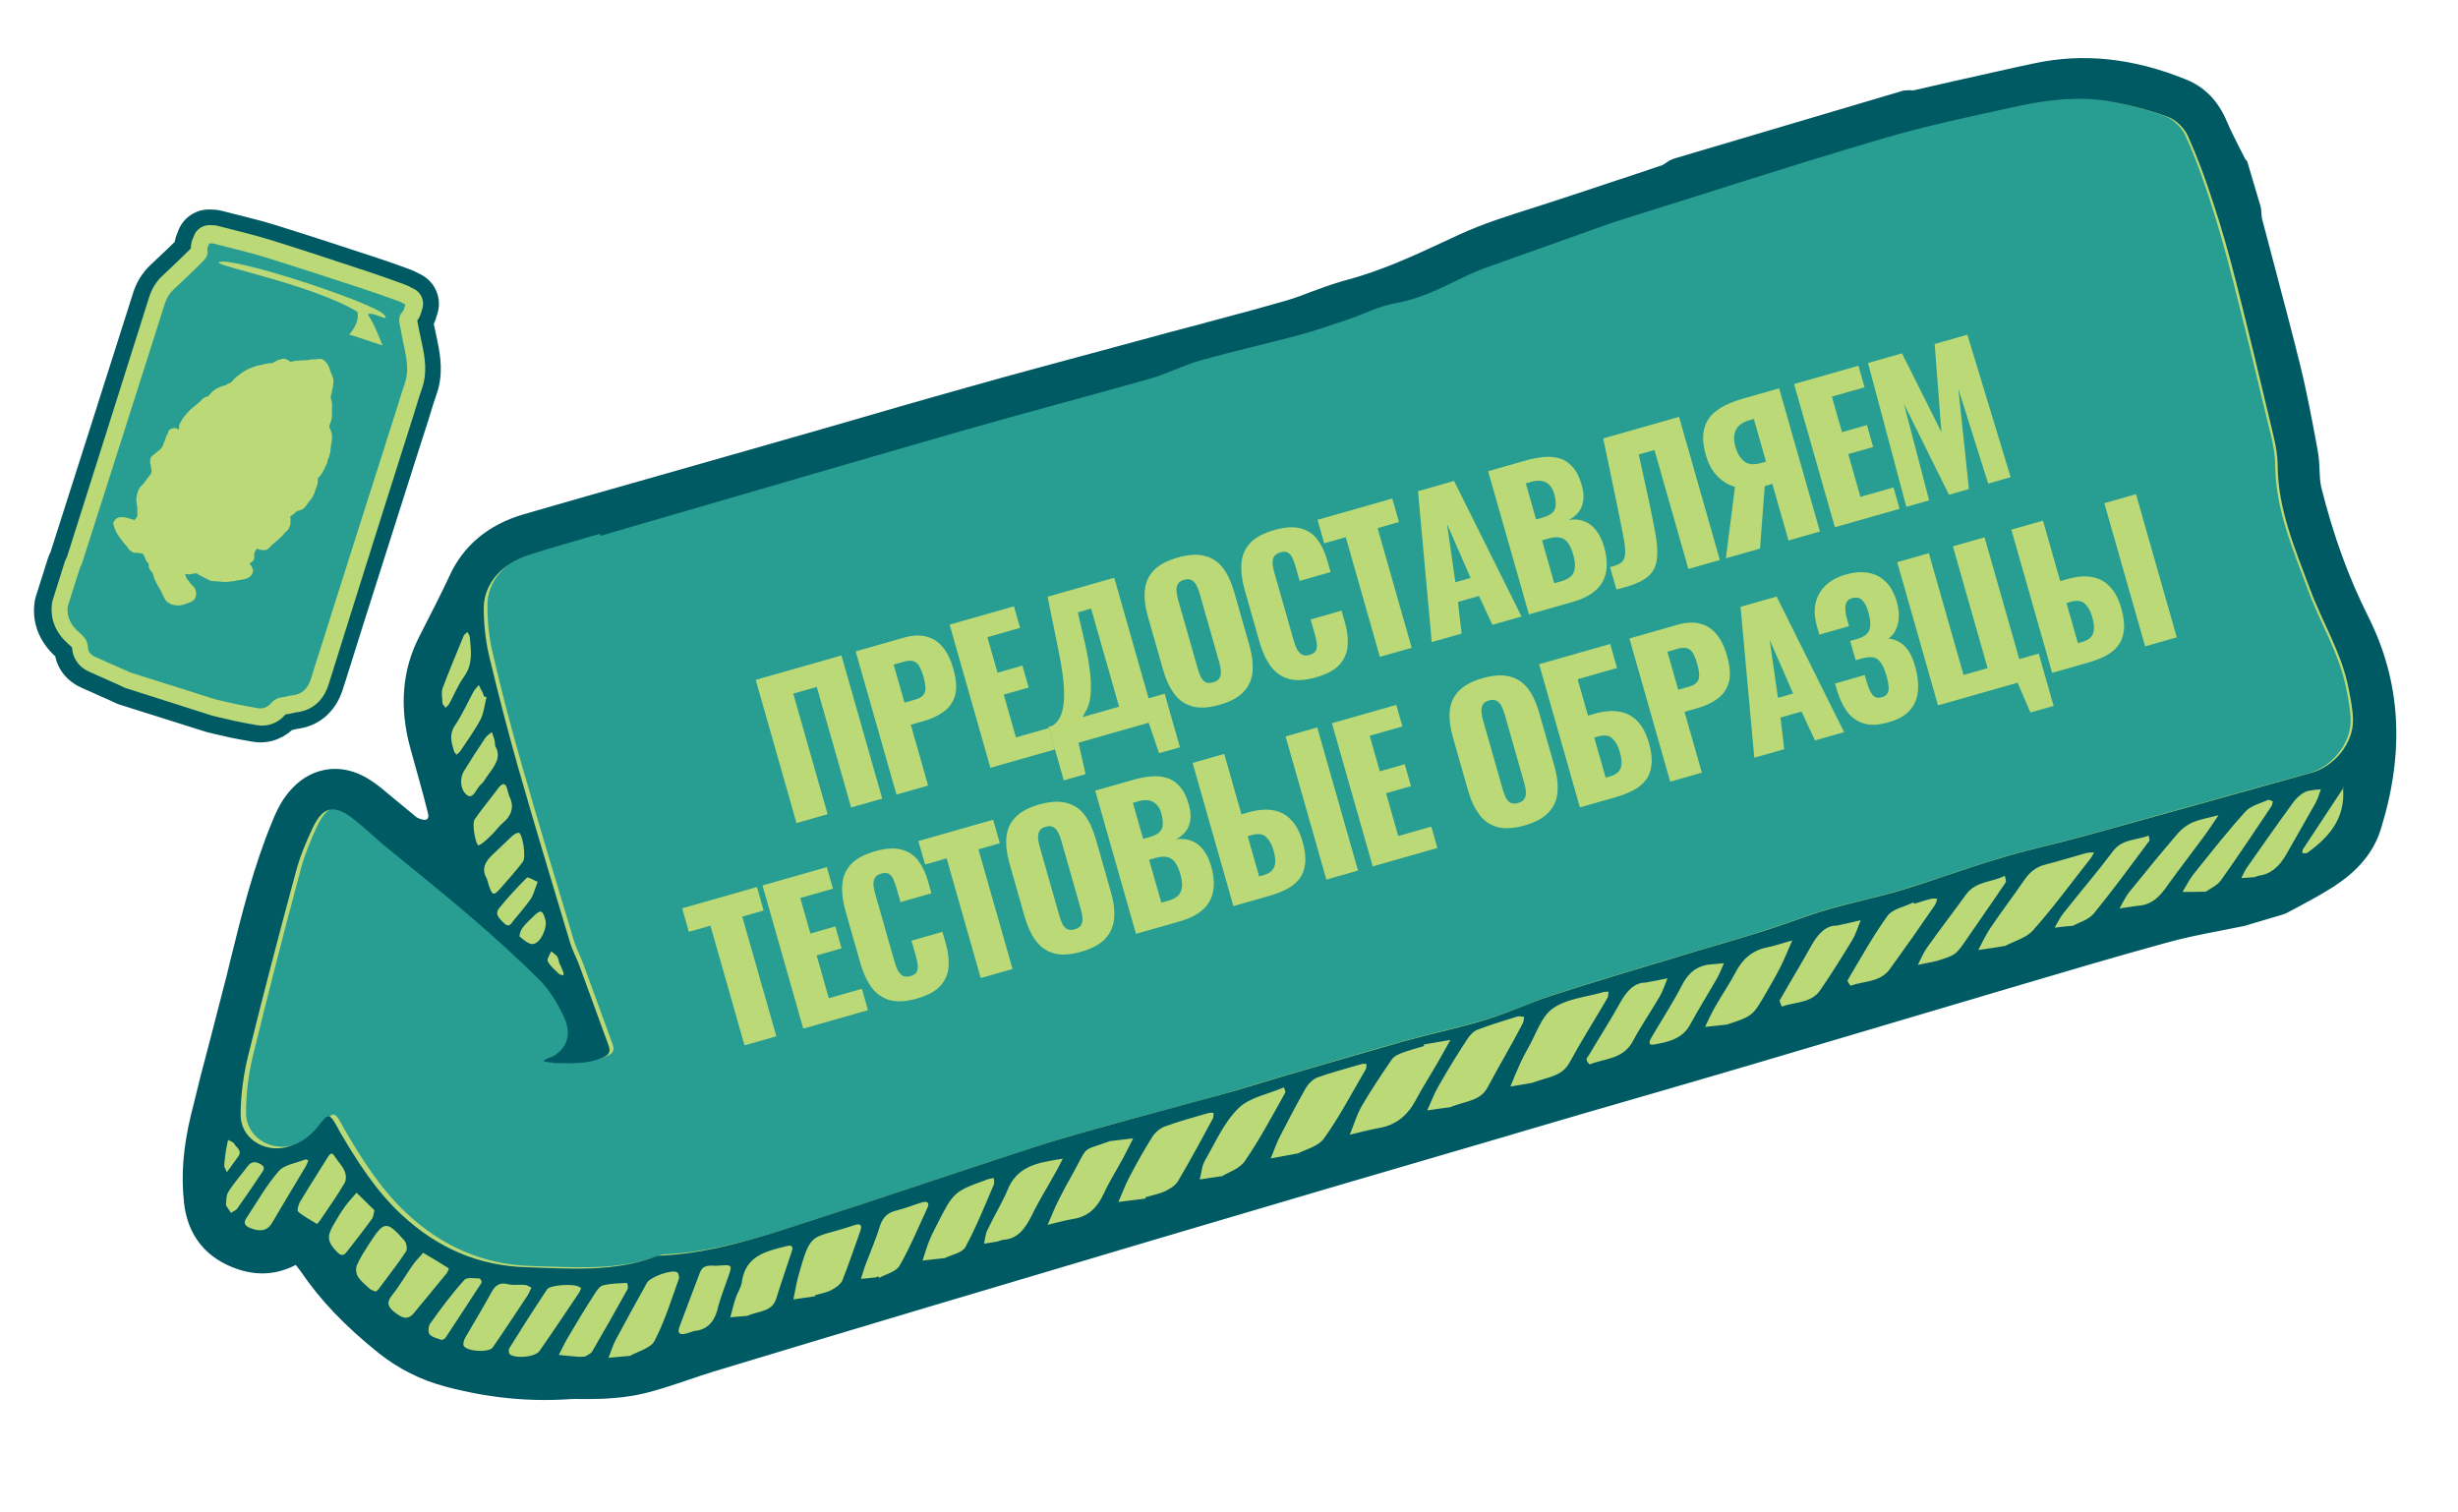
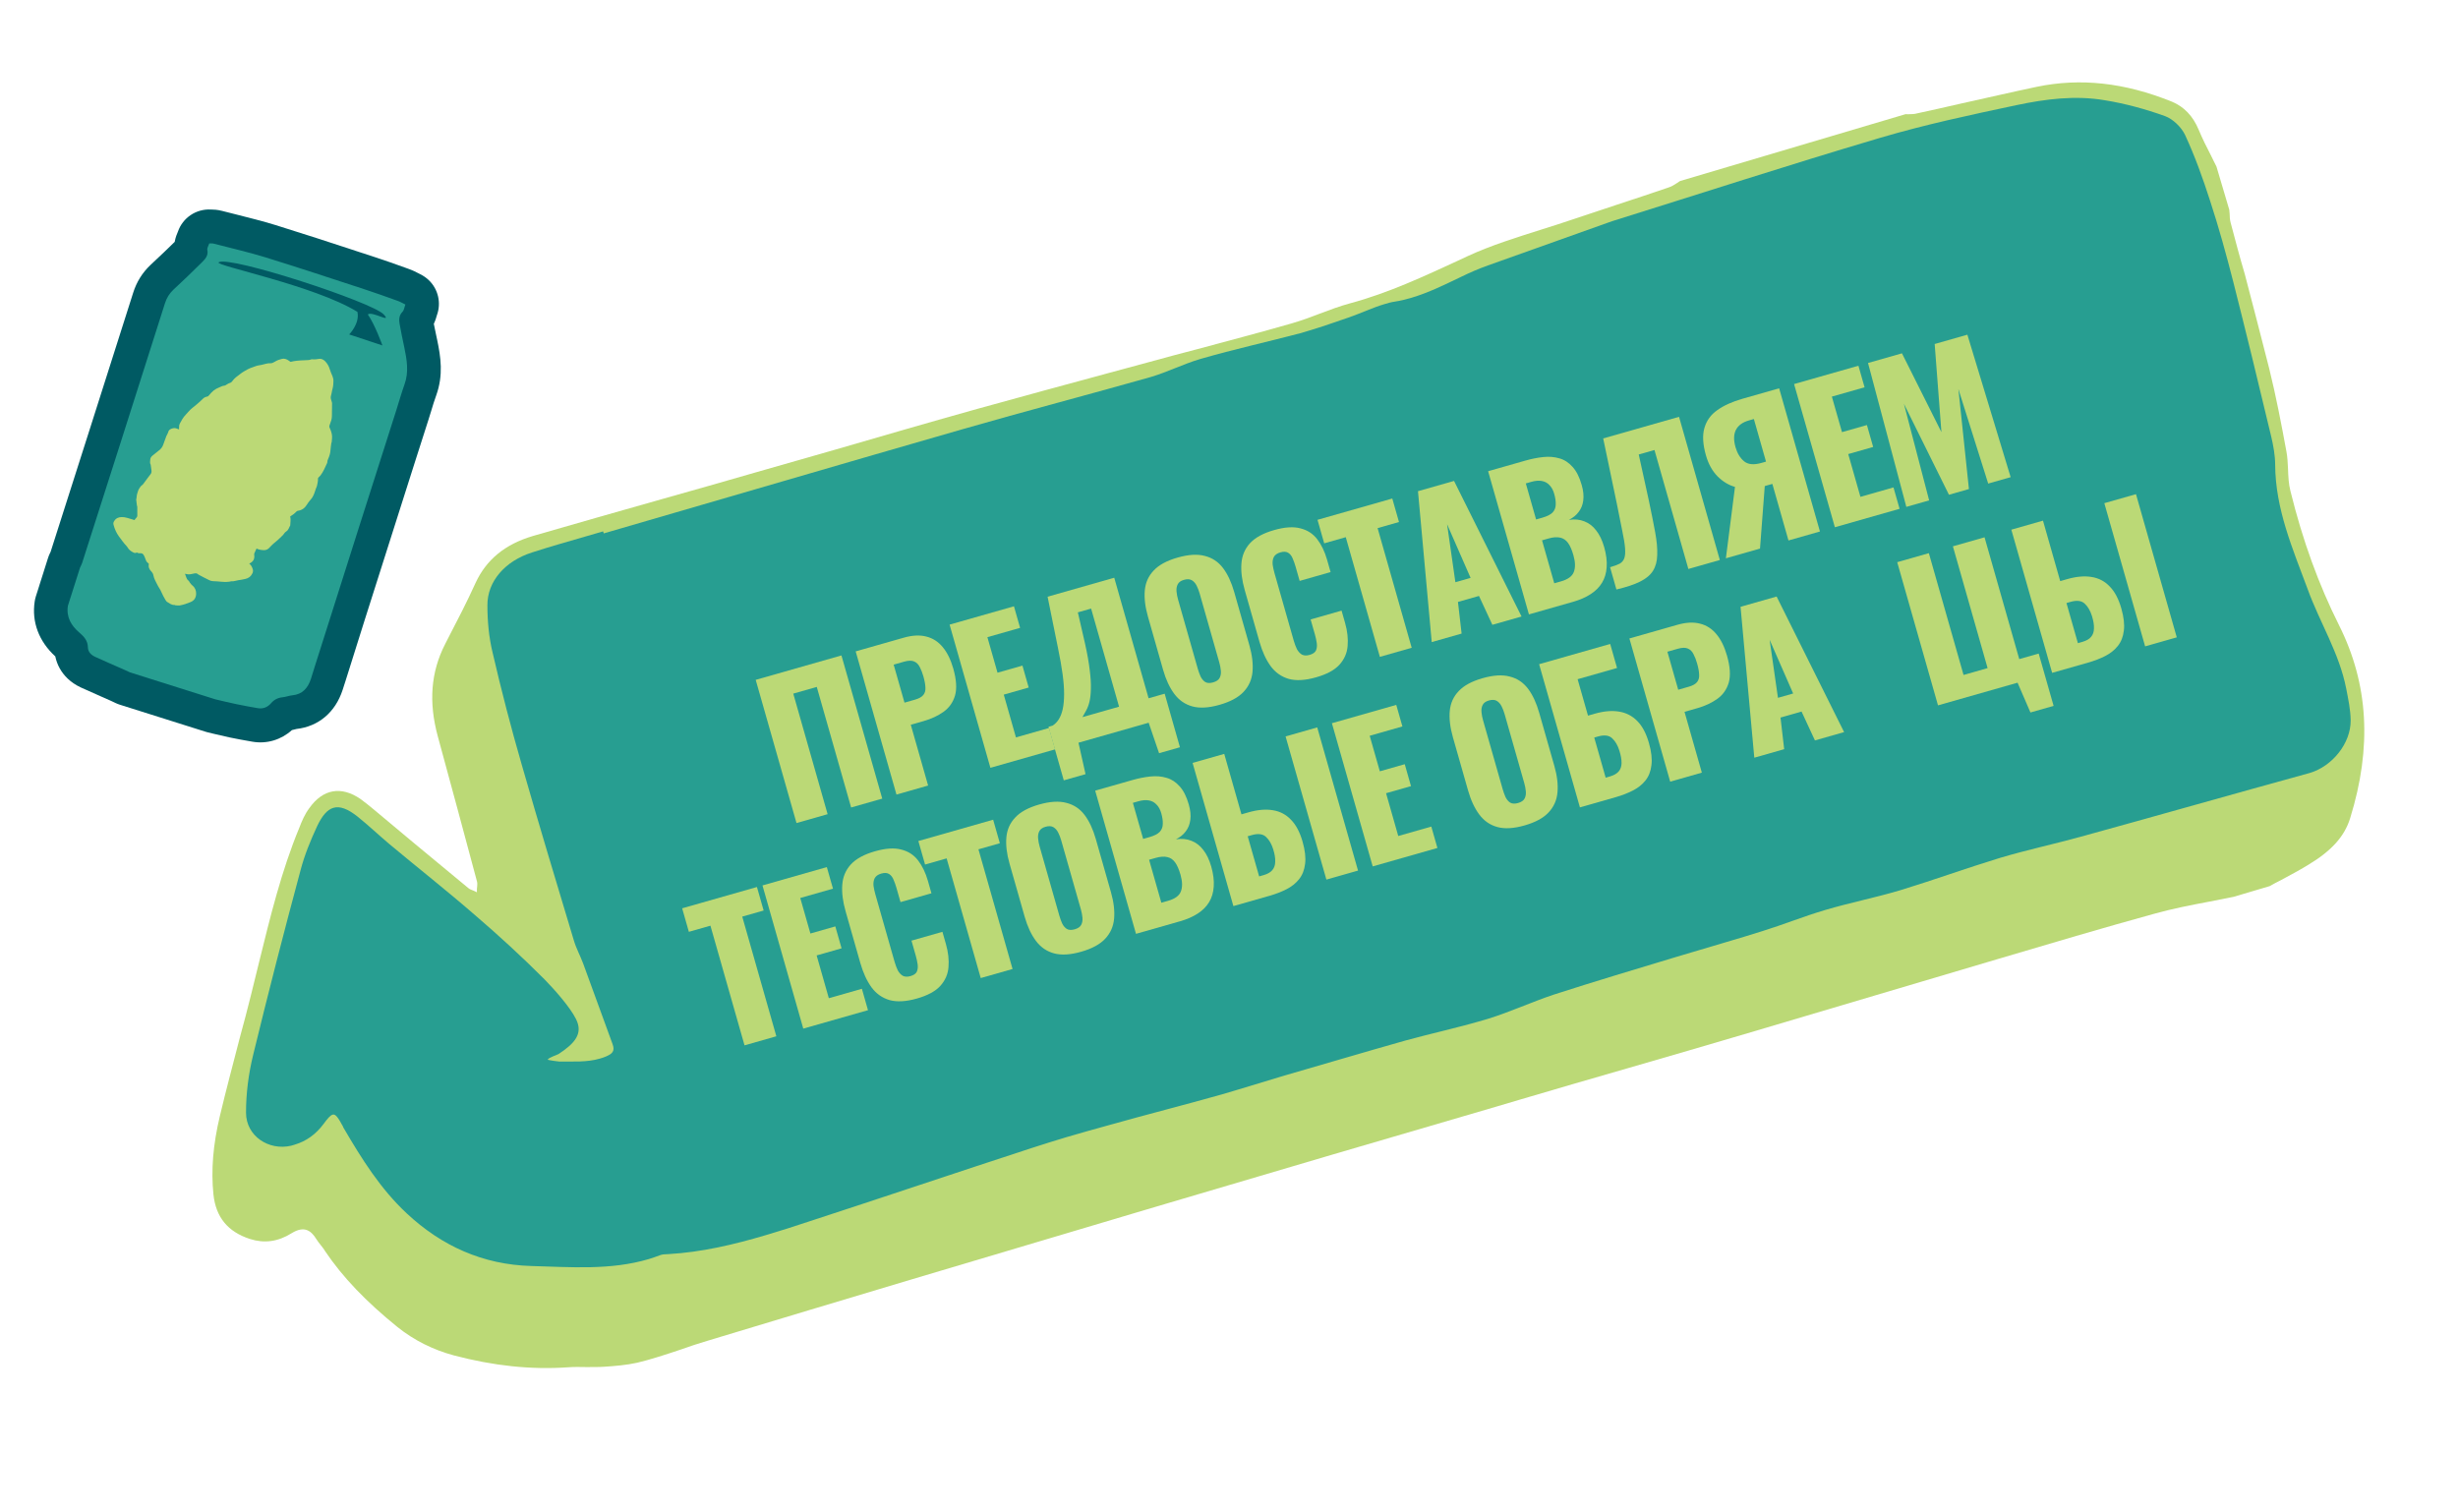
<svg xmlns="http://www.w3.org/2000/svg" width="468" height="288" viewBox="0 0 468 288" fill="none">
  <path d="M424.729 42.469C424.558 41.892 424.531 41.272 424.519 40.7C424.495 40.446 424.472 40.191 424.449 39.936L422.01 31.711C421.714 31.067 421.294 30.354 420.969 29.613C420.134 28.029 419.332 26.383 418.626 24.709C417.524 22.053 415.805 20.312 413.536 19.363C404.502 15.71 396.074 14.808 387.796 16.53C382.922 17.557 377.98 18.708 373.216 19.755C370.37 20.389 367.539 21.072 364.631 21.672C364.184 21.753 363.756 21.722 363.295 21.755C363.136 21.749 362.978 21.744 362.819 21.739L319.882 34.471C319.752 34.562 319.525 34.681 319.313 34.848C318.827 35.15 318.307 35.513 317.73 35.684C314.455 36.812 311.214 37.878 307.925 38.958C305.021 39.924 302.116 40.89 299.212 41.856C297.317 42.522 295.345 43.107 293.388 43.739C288.753 45.218 283.911 46.707 279.495 48.749L277.979 49.46C271.307 52.537 264.374 55.796 257.057 57.757C255.071 58.293 253.142 59.022 251.214 59.751C249.574 60.395 247.871 61.004 246.188 61.503L245.804 61.617C239.875 63.323 233.856 64.898 227.995 66.479C224.986 67.267 221.928 68.069 218.932 68.905L210.894 71.079C202.759 73.282 194.383 75.556 186.167 77.836C177.132 80.358 167.934 83.033 159.073 85.608C154.058 87.043 149.091 88.463 144.076 89.898C138.052 91.632 132.027 93.366 125.988 95.052C117.882 97.351 109.727 99.665 101.635 102.012L101.443 102.069C96.154 103.637 92.58 106.581 90.544 111.004C88.933 114.569 87.102 118.095 85.338 121.496L84.743 122.667C82.027 127.972 81.582 133.703 83.363 140.239C85.88 149.435 88.35 158.645 90.819 167.855C90.919 168.192 90.86 168.523 90.85 168.84C90.83 168.951 90.811 169.061 90.805 169.22L90.799 169.902L90.189 169.612C90.079 169.592 90.002 169.51 89.892 169.491C89.657 169.403 89.359 169.282 89.144 169.085C85.684 166.238 82.273 163.378 78.813 160.531L71.233 154.197C70.399 153.502 69.503 152.774 68.636 152.142C64.959 149.621 61.479 150.234 58.898 153.878C58.034 155.024 57.449 156.401 56.979 157.639C53.562 165.873 51.426 174.722 49.334 183.192C48.804 185.285 48.322 187.364 47.791 189.457C47.13 192.165 46.406 194.839 45.682 197.514C44.422 202.44 43.047 207.504 41.864 212.512C40.555 217.976 40.17 222.852 40.636 227.424C41.093 231.788 43.381 234.563 47.604 235.928C50.32 236.797 52.935 236.44 55.495 234.844C58.056 233.247 59.316 234.496 60.205 235.907C60.492 236.345 60.764 236.735 61.085 237.111C61.343 237.453 61.664 237.829 61.889 238.233C65.245 243.203 69.646 247.811 75.703 252.713C78.856 255.232 82.477 257.036 86.456 258.106C93.944 260.072 101.027 260.85 108.153 260.359C109.33 260.271 110.488 260.294 111.645 260.317C112.741 260.307 113.898 260.33 115.028 260.256C117.079 260.119 119.227 259.953 121.337 259.484C123.832 258.902 126.881 257.893 129.69 256.955C131.296 256.375 132.965 255.827 134.647 255.328C160.425 247.528 185.895 239.923 216.235 230.926L222.005 229.215C242.921 223.013 264.235 216.745 284.843 210.739L289.315 209.413C296.191 207.374 303.081 205.384 309.971 203.393C317.582 201.188 325.146 198.998 332.743 196.745C336.541 195.619 340.34 194.493 344.09 193.38L365.775 186.95C368.66 186.095 371.497 185.254 374.382 184.398L380.681 182.53C390.298 179.679 400.299 176.713 410.117 174.011C413.545 173.047 417.107 172.357 420.524 171.71C422.106 171.398 423.687 171.086 425.268 170.774L432.144 168.735C432.856 168.315 433.631 167.928 434.358 167.556C436.023 166.643 437.702 165.779 439.338 164.771C443.872 162.066 446.359 159.34 447.46 155.821C451.658 142.28 450.965 130.24 445.341 119.036C441.488 111.335 438.449 103.026 436.1 93.519C435.749 92.158 435.686 90.711 435.638 89.312C435.579 88.231 435.539 87.039 435.336 86.001C434.396 80.89 433.37 75.49 432.042 70.128C430.528 64.141 428.937 58.071 427.39 52.146C426.42 48.876 425.575 45.672 424.729 42.469Z" fill="#BBD976" />
  <path d="M357.294 26.45C340.511 31.427 323.809 36.852 307.098 42.071C306.761 42.17 306.439 42.319 306.054 42.433C298.489 45.149 290.861 47.831 283.295 50.547C281.593 51.157 279.967 51.85 278.322 52.653C275.161 54.168 272.063 55.717 268.697 56.715C267.687 57.015 266.663 57.266 265.562 57.435C264.908 57.524 264.235 57.723 263.609 57.908C261.301 58.593 259.011 59.692 256.732 60.474C254.26 61.312 251.754 62.212 249.253 62.954C248.676 63.125 248.099 63.296 247.522 63.467C241.261 65.113 234.977 66.504 228.759 68.295C228.663 68.324 228.519 68.366 228.423 68.395C225.297 69.322 222.295 70.843 219.169 71.769C219.073 71.798 219.025 71.812 218.928 71.841C207.104 75.189 195.207 78.296 183.397 81.694C160.593 88.245 137.785 94.956 114.948 101.57C114.905 101.425 114.876 101.328 114.833 101.184C112.092 101.996 109.288 102.775 106.547 103.588C104.816 104.101 103.037 104.629 101.32 105.191C96.155 106.827 92.759 110.724 92.803 115.283C92.802 118.279 93.084 121.348 93.785 124.241C95.443 131.421 97.308 138.593 99.351 145.659C102.563 156.845 105.92 167.989 109.277 179.132C109.721 180.629 110.501 182.027 111.041 183.496C112.925 188.612 114.746 193.695 116.629 198.812C117.141 200.184 116.554 200.674 115.346 201.189C114.976 201.352 114.639 201.451 114.255 201.565C111.706 202.321 109.077 202.102 106.472 202.139C106.266 202.148 104.512 201.88 104.277 201.792C104.465 201.368 106.052 200.897 106.36 200.701C109.425 198.689 111.073 196.834 109.67 194.044C108.507 191.709 105.457 188.305 103.658 186.473C99.413 182.214 94.957 178.123 90.398 174.22C85.039 169.556 79.449 165.17 74.022 160.631C71.997 158.92 70.103 157.117 68.044 155.468C66.201 154.017 64.727 153.456 63.477 153.827C62.322 154.169 61.349 155.298 60.413 157.257C59.134 160.001 57.98 162.813 57.22 165.719C54.082 177.369 51.07 189.087 48.216 200.811C47.339 204.382 46.836 208.157 46.843 211.886C46.844 216.3 51.149 219.174 55.453 218.161C55.645 218.104 55.837 218.047 56.078 217.975C58.338 217.305 60.143 215.982 61.603 214.025C62.384 212.953 62.895 212.381 63.327 212.253C63.904 212.081 64.388 212.831 65.303 214.504C65.332 214.601 65.375 214.746 65.451 214.828C68.852 220.651 72.431 226.369 77.425 231.036C84.083 237.259 91.939 240.815 101.171 241.073C108.659 241.27 116.227 241.916 123.536 239.749C124.258 239.535 125.013 239.258 125.768 238.982C125.816 238.968 125.864 238.953 125.912 238.939C126.297 238.825 126.773 238.842 127.234 238.81C133.613 238.442 139.724 236.998 145.783 235.201C148.476 234.403 151.203 233.542 153.867 232.647C168.083 228.011 182.208 223.244 196.424 218.609C198.622 217.904 200.772 217.214 202.984 216.558C205.629 215.774 208.336 215.024 210.995 214.288C218.189 212.26 225.44 210.425 232.634 208.397C233.644 208.097 234.606 207.812 235.568 207.527C238.357 206.7 241.132 205.825 243.921 204.998L244.69 204.769C252.303 202.565 259.949 200.297 267.576 198.141C272.557 196.769 277.625 195.687 282.578 194.218C282.819 194.147 283.059 194.075 283.3 194.004C287.565 192.687 291.611 190.804 295.848 189.39C303.629 186.872 311.468 184.548 319.292 182.175C320.686 181.762 322.033 181.362 323.428 180.949C325.111 180.45 326.794 179.951 328.477 179.452C330.881 178.739 333.238 178.04 335.58 177.293C339.557 176.061 343.386 174.505 347.377 173.322L347.569 173.265C352.186 171.896 356.931 170.962 361.548 169.593L361.885 169.493C368.218 167.562 374.403 165.308 380.737 163.377L380.977 163.306C385.978 161.823 391.046 160.741 396.076 159.354C410.589 155.366 425.106 151.219 439.619 147.231C439.667 147.217 439.715 147.203 439.811 147.174C444.043 145.919 447.613 141.55 447.564 137.15C447.535 135.11 447.092 133.087 446.711 131.098C445.388 124.343 441.685 118.557 439.381 112.199C436.517 104.483 433.235 96.943 433.189 88.496C433.183 86.712 432.846 84.867 432.441 83.148C430.091 73.283 427.679 63.383 425.184 53.56C423.859 48.383 422.437 43.235 420.788 38.206C419.432 33.984 417.917 29.756 416.031 25.691C415.332 24.217 413.716 22.647 412.193 22.1C408.505 20.776 404.633 19.717 400.732 19.087C395.111 18.127 389.467 18.855 383.952 20.017C375.24 21.865 366.479 23.727 357.968 26.251L357.294 26.45Z" fill="#279E91" />
-   <path d="M425.73 53.63C428.231 63.48 430.572 73.324 432.913 83.168C433.331 84.931 433.652 86.724 433.67 88.553C433.702 96.985 436.996 104.554 439.842 112.204C442.192 118.533 445.85 124.317 447.166 131.057C447.544 133.042 447.986 135.06 448.012 137.097C448.082 141.586 444.396 145.982 440.023 147.174C425.469 151.227 410.881 155.343 396.312 159.348C391.167 160.769 385.969 161.839 380.914 163.39C374.542 165.279 368.347 167.588 361.989 169.526C357.258 170.929 352.35 171.912 347.619 173.315C343.564 174.518 339.623 176.106 335.582 177.356C330.155 179.07 324.672 180.592 319.231 182.257C311.376 184.639 303.507 186.972 295.696 189.498C291.428 190.869 287.38 192.803 283.097 194.125C277.898 195.72 272.556 196.832 267.313 198.281C259.657 200.447 251.981 202.723 244.34 204.936C240.284 206.139 236.306 207.423 232.222 208.529C224.986 210.518 217.722 212.41 210.5 214.446C205.596 215.796 200.706 217.193 195.873 218.784C181.601 223.435 167.387 228.279 153.149 232.868C144.434 235.714 135.657 238.527 126.415 239.065C125.952 239.097 125.412 239.048 124.992 239.225C116.971 242.285 108.617 241.564 100.295 241.305C91.032 241.063 83.218 237.561 76.485 231.326C71.482 226.675 67.9 220.973 64.498 215.166C64.469 215.07 64.427 214.925 64.35 214.843C62.759 211.959 62.572 211.858 60.638 214.371C59.005 216.481 57.047 217.848 54.446 218.462C50.126 219.48 45.763 216.632 45.818 212.212C45.831 208.538 46.342 204.769 47.213 201.155C50.096 189.447 53.153 177.792 56.306 166.109C57.074 163.208 58.237 160.399 59.525 157.658C61.464 153.57 63.583 153.099 67.184 155.858C69.233 157.453 71.145 159.298 73.174 161.003C78.66 165.51 84.228 169.941 89.583 174.54C94.164 178.477 98.615 182.505 102.867 186.749C104.669 188.575 106.054 190.943 107.231 193.32C108.6 196.165 108.633 198.933 105.568 200.996C105.259 201.192 103.618 201.679 103.476 202.088C103.712 202.175 105.457 202.392 105.679 202.431C108.673 202.434 111.691 202.693 114.584 201.468C115.797 200.951 116.387 200.462 115.876 199.093C113.994 193.988 112.176 188.917 110.295 183.813C109.755 182.348 108.974 180.954 108.531 179.46C105.182 168.342 101.832 157.224 98.628 146.063C96.638 138.998 94.779 131.842 93.079 124.691C92.429 121.791 92.102 118.742 92.108 115.751C92.12 111.187 95.5 107.353 100.671 105.662C105.18 104.221 109.747 102.971 114.237 101.64C114.279 101.785 114.308 101.881 114.351 102.025C137.276 95.385 160.125 88.662 183.065 82.07C194.921 78.659 206.862 75.537 218.733 72.175C222.078 71.235 225.257 69.558 228.603 68.619C234.859 66.869 241.166 65.47 247.437 63.768C250.555 62.948 253.636 61.825 256.697 60.813C259.661 59.829 262.565 58.286 265.61 57.75C270.257 56.949 274.276 54.918 278.407 52.907C280.011 52.117 281.692 51.409 283.401 50.797C290.996 48.073 298.654 45.383 306.25 42.658C306.588 42.558 306.911 42.41 307.298 42.295C324.267 37.001 341.214 31.452 358.269 26.447C366.814 23.913 375.621 22.088 384.352 20.181C389.887 19.011 395.566 18.324 401.19 19.225C405.104 19.847 408.987 20.898 412.685 22.213C414.212 22.756 415.817 24.273 416.53 25.792C418.367 29.861 419.928 34.064 421.282 38.276C423.005 43.376 424.423 48.513 425.73 53.63ZM446.185 150.065C446.151 150.128 446.151 150.128 446.117 150.19C446.564 155.772 443.493 159.409 439.331 162.374C439.118 162.542 438.674 162.463 438.356 162.453C438.396 162.232 438.358 161.928 438.46 161.741C440.996 157.895 443.566 153.987 446.103 150.142C446.088 150.094 446.122 150.031 446.108 149.983C446.142 149.92 446.162 149.81 446.196 149.747C446.19 149.906 446.156 149.969 446.185 150.065ZM430.07 166.745C429.539 166.902 429.312 167.022 429.056 167.046C428.289 167.116 427.508 167.138 426.741 167.208C427.081 166.583 427.31 165.938 427.713 165.347C430.626 161.18 433.539 157.013 436.53 152.928C437.116 152.072 437.939 151.304 438.847 150.825C439.722 150.409 440.884 150.431 441.892 150.289C441.575 151.17 441.321 152.084 440.88 152.897C439.064 156.161 437.138 159.406 435.322 162.671C434.084 164.873 432.405 166.472 430.07 166.745ZM422.872 167.621C422.169 168.616 420.86 169.161 419.995 169.785C418.273 169.824 416.918 169.858 415.549 169.845C416.223 168.754 416.806 167.532 417.606 166.509C420.866 162.449 424.029 158.417 427.506 154.555C428.533 153.412 430.347 152.979 431.835 152.328C432.062 152.208 432.466 152.508 432.75 152.581C432.643 152.927 432.646 153.293 432.462 153.557C429.291 158.273 426.168 162.974 422.872 167.621ZM407.032 172.475C405.879 172.66 404.712 172.796 403.559 172.981C404.151 171.967 404.618 170.884 405.301 170C408.411 166.142 411.535 162.332 414.736 158.604C415.482 157.754 416.56 156.962 417.594 156.551C419.144 155.934 420.794 155.654 422.402 155.23C421.495 156.6 420.588 157.97 419.653 159.243C417.365 162.333 415.015 165.389 412.742 168.528C411.351 170.566 409.777 172.343 407.032 172.475ZM394.717 176.284C393.231 176.41 392.208 176.504 391.2 176.646C391.724 175.756 392.171 174.785 392.821 173.963C395.95 169.994 399.268 166.127 402.321 162.076C404.089 159.716 406.803 160.012 409.112 159.118C409.163 159.47 409.355 159.938 409.204 160.139C405.749 164.782 402.308 169.472 398.651 173.965C397.687 175.142 395.886 175.623 394.717 176.284ZM381.779 180.121C379.921 180.41 378.271 180.689 376.655 180.906C377.437 179.469 378.093 177.963 379.014 176.641C381.094 173.56 383.362 170.581 385.49 167.486C386.479 166.039 387.708 165.046 389.474 164.627C392.061 163.964 394.606 163.158 397.13 162.461C397.613 162.318 398.201 162.353 398.713 162.307C398.441 162.807 398.183 163.355 397.786 163.787C394.274 168.237 390.915 172.85 387.172 177.054C385.893 178.586 383.547 179.177 381.779 180.121ZM368.666 183.013C367.479 183.26 366.34 183.493 365.153 183.74C365.716 182.629 366.203 181.436 366.906 180.442C369.349 176.991 371.932 173.656 374.389 170.253C376.226 167.769 379.292 168.013 381.707 166.772C381.788 167.22 382.056 167.77 381.872 168.034C379.471 171.63 376.946 175.157 374.498 178.767C372.369 181.862 372.369 181.863 368.666 183.013ZM359.821 184.535C357.999 187.067 354.919 186.775 352.355 187.692C352.306 187.707 351.683 186.843 351.784 186.656C354.235 182.521 356.594 178.256 359.386 174.387C360.355 173.051 362.662 172.682 364.348 171.815C364.377 171.911 364.405 172.008 364.482 172.09C365.544 171.775 366.544 171.426 367.62 171.159C368.006 171.045 368.449 171.123 368.879 171.153C368.689 171.577 368.624 172.067 368.358 172.409C365.575 176.485 362.729 180.526 359.821 184.535ZM339.252 191.682C339.124 191.249 338.745 190.679 338.881 190.429C340.846 186.963 342.937 183.564 344.855 180.112C346.078 177.862 347.681 176.181 349.749 176.249C351.723 175.821 353.007 175.545 354.276 175.221C353.756 176.476 353.374 177.848 352.666 179.002C350.725 182.198 348.77 185.347 346.642 188.442C344.911 191.105 341.802 190.717 339.252 191.682ZM328.766 195.107C327.391 195.252 326.016 195.398 324.641 195.543C325.258 194.259 325.827 192.989 326.555 191.725C327.793 189.523 329.266 187.408 330.442 185.172C331.739 182.638 333.611 180.982 336.434 180.407C338.07 180.079 339.634 179.51 341.242 179.086C340.517 180.716 339.889 182.318 339.102 183.915C338.247 185.636 337.267 187.29 336.301 188.992C333.695 193.488 333.695 193.488 328.766 195.107ZM314.921 198.897C313.575 199.139 314.139 198.028 314.459 197.514C316.337 194.283 318.403 191.154 320.107 187.87C321.22 185.6 322.672 184.121 325.171 183.694C326.194 183.6 327.217 183.507 328.24 183.413C327.841 184.371 327.442 185.328 326.966 186.203C325.306 189.107 323.487 192.005 321.89 194.943C320.389 197.853 317.614 198.413 314.921 198.897ZM302.702 202.678C302.606 202.706 302.116 202.117 302.079 201.814C302.041 201.51 302.356 201.155 302.54 200.891C304.5 197.583 306.586 194.343 308.469 190.953C309.727 188.641 311.261 187.085 313.315 187.105C315.207 186.754 316.346 186.521 317.485 186.288C316.998 187.481 316.623 188.693 315.997 189.77C314.288 192.688 312.378 195.457 310.795 198.443C308.931 201.722 305.513 201.53 302.702 202.678ZM291.719 206.197C290.821 206.358 289.219 206.623 287.569 206.903C288.177 205.412 288.785 203.921 289.456 202.463C289.903 201.492 290.399 200.506 290.957 199.554C292.447 196.963 293.438 193.576 295.657 192.026C298.254 190.155 302.007 189.881 305.241 188.922C305.579 188.822 305.912 188.881 306.264 188.829C306.185 189.272 306.231 189.782 306.013 190.109C303.645 194.167 301.103 198.171 298.86 202.296C297.365 205.047 294.737 205.04 291.719 206.197ZM283.282 206.968C281.883 209.69 279.13 209.615 276.029 210.849C275.166 210.948 273.453 211.194 271.74 211.439C272.445 209.92 273.025 208.332 273.854 206.88C275.582 203.851 277.421 200.842 279.337 197.914C279.841 197.136 280.553 196.348 281.359 196.056C283.861 195.105 286.419 194.346 288.915 193.554C289.301 193.439 289.773 193.614 290.202 193.644C290.124 194.087 290.107 194.563 289.903 194.938C287.791 198.973 285.443 202.92 283.282 206.968ZM262.546 214.795C260.703 215.132 258.854 215.627 256.991 216.075C257.755 214.223 258.297 212.332 259.263 210.63C261.039 207.587 262.969 204.708 264.947 201.814C265.383 201.161 266.209 200.758 266.968 200.481C268.339 199.97 269.753 199.603 271.153 199.187C271.125 199.091 271.096 198.995 271.067 198.898C272.766 198.604 274.465 198.31 276.163 198.016C275.333 199.468 274.551 200.906 273.721 202.358C272.334 204.762 270.82 207.098 269.509 209.584C267.98 212.397 265.798 214.25 262.546 214.795ZM247.169 219.616C244.926 220.02 243.434 220.305 241.943 220.589C242.532 219.209 242.995 217.761 243.695 216.4C245.297 213.303 246.9 210.206 248.628 207.177C249.118 206.351 250.009 205.457 250.912 205.137C253.62 204.177 256.449 203.443 259.201 202.627C259.49 202.541 259.871 202.585 260.189 202.596C260.13 202.928 260.196 203.328 260.06 203.578C257.44 208.025 255.036 212.67 252.026 216.866C250.892 218.355 248.435 218.926 247.169 219.616ZM232.701 223.959C230.733 224.228 229.579 224.413 228.426 224.598C228.754 223.399 228.817 222.018 229.409 221.003C231.389 217.585 233.033 213.742 235.801 211.033C237.911 208.94 241.516 208.343 244.443 207.055C244.543 207.393 244.845 207.88 244.694 208.082C242.219 212.486 239.869 216.958 237.003 221.11C236.014 222.557 233.808 223.264 232.701 223.959ZM221.884 226.8C220.686 227.365 219.34 227.607 218.084 227.979C218.113 228.075 218.142 228.171 218.108 228.234C216.381 228.431 214.668 228.677 212.941 228.875C213.665 227.244 214.264 225.546 215.114 223.983C216.459 221.435 217.867 218.92 219.4 216.474C219.938 215.632 220.857 214.835 221.76 214.515C224.455 213.507 227.283 212.773 230.083 211.942C230.373 211.857 230.754 211.901 231.072 211.911C231.013 212.243 231.079 212.643 230.957 212.942C228.782 216.942 226.621 220.991 224.273 224.938C223.817 225.702 222.807 226.369 221.884 226.8ZM204.34 232.107C202.69 232.386 201.097 232.859 199.475 233.235C200.166 231.667 200.779 230.017 201.581 228.468C202.436 226.747 203.353 225.059 204.319 223.357C207.339 217.953 205.699 219.33 211.343 217.29C212.815 217.115 214.286 216.941 215.758 216.767C215.092 218.065 214.475 219.349 213.796 220.6C212.572 222.85 211.209 224.984 210.159 227.288C208.939 229.904 207.255 231.662 204.34 232.107ZM190.968 236.072C190.244 236.286 190.017 236.406 189.761 236.43C188.96 236.562 188.159 236.695 187.358 236.828C187.564 235.928 187.611 235.023 188.004 234.224C189.224 231.608 190.757 229.161 191.866 226.525C193.258 223.072 196.026 221.779 199.36 221.157C200.354 220.967 201.349 220.778 202.357 220.636C201.915 221.448 201.536 222.295 201.046 223.122C199.55 225.872 197.867 228.521 196.497 231.339C195.263 233.907 193.678 236.002 190.968 236.072ZM179.922 239.557C178.402 239.745 176.979 239.905 175.652 240.037C176.096 238.699 176.477 237.328 177.032 236.01C177.397 235.115 177.873 234.24 178.3 233.379C181.579 226.902 181.579 226.902 188.175 224.527C188.513 224.426 188.865 224.374 189.217 224.322C189.235 224.737 189.378 225.219 189.222 225.579C187.51 229.547 185.889 233.646 183.816 237.458C183.205 238.584 181.154 238.93 179.922 239.557ZM167.384 243.327C167.356 243.231 167.279 243.149 167.25 243.052C167.009 243.124 166.782 243.244 166.575 243.253C165.711 243.351 164.799 243.464 163.921 243.515C164.17 242.76 164.405 241.956 164.653 241.201C165.618 238.608 166.755 236.069 167.546 233.422C168.097 231.738 169.099 230.865 170.769 230.474C172.39 230.098 173.975 229.419 175.568 228.947C176.485 228.675 177.048 228.979 176.601 229.951C174.866 233.664 173.318 237.478 171.27 241.021C170.61 242.161 168.699 242.623 167.384 243.327ZM158.257 245.667C157.3 246.16 156.195 246.33 155.182 246.631C155.196 246.679 155.21 246.727 155.239 246.824C153.878 247.017 152.469 247.225 151.06 247.433C151.345 246.091 151.567 244.714 151.9 243.357C154.514 233.931 154.28 236.15 162.58 233.322C163.579 232.973 164.278 233.028 163.8 234.428C162.641 237.603 161.593 240.798 160.356 243.891C159.949 244.641 159.035 245.279 158.257 245.667ZM142.272 250.564C141.554 250.619 140.275 250.736 139.045 250.839C139.373 249.641 139.672 248.346 140.096 247.12C140.418 246.08 141.135 245.134 141.25 244.103C141.962 239.069 145.876 238.275 149.781 237.274C150.906 236.993 151.049 237.475 150.732 238.356C149.771 241.314 148.714 244.302 147.801 247.246C146.996 249.845 144.6 249.559 142.272 250.564ZM132.203 253.445C131.478 253.66 130.913 253.88 130.32 254.003C129.277 254.207 129.009 253.658 129.326 252.777C130.607 249.304 131.936 245.817 133.266 242.329C133.913 240.617 135.363 241.078 136.656 241.009C139.531 240.786 139.482 240.8 138.566 243.379C137.86 245.423 137.042 247.448 136.557 249.532C135.888 251.88 134.504 253.234 132.203 253.445ZM124.62 255.326C123.886 256.75 121.478 257.306 119.951 258.179C118.417 258.319 117.139 258.436 115.86 258.553C116.347 257.36 116.674 256.162 117.286 255.037C119.209 251.426 121.194 247.848 123.18 244.271C123.792 243.146 128.065 241.617 128.95 242.298C129.214 242.482 129.38 243.219 129.225 243.58C127.817 247.51 126.562 251.604 124.62 255.326ZM111.377 258.309C110.754 258.337 110.499 258.36 110.291 258.369C109.004 258.279 107.703 258.141 106.401 258.002C106.93 256.954 107.446 255.857 108.038 254.843C109.678 252.05 111.366 249.242 113.132 246.517C113.554 245.815 114.14 244.959 114.768 244.773C116.279 244.377 117.856 244.382 119.404 244.29C119.404 244.29 119.647 245.109 119.525 245.407C117.302 249.422 115.064 253.389 112.764 257.321C112.444 257.836 111.686 258.113 111.377 258.309ZM102.715 257.26C101.944 258.38 98.282 258.784 97.07 257.885C96.868 257.735 96.813 257.018 96.949 256.768C99.292 252.98 101.698 249.225 104.166 245.505C104.752 244.65 109.349 244.388 110.282 245.055C110.407 245.122 110.484 245.204 110.658 245.258C110.536 245.556 110.429 245.903 110.244 246.167C107.728 249.902 105.26 253.622 102.715 257.26ZM88.285 256.243C88.108 255.824 88.357 255.069 88.643 254.617C90.269 251.775 91.972 249.016 93.535 246.141C94.249 244.828 95.037 244.122 96.68 244.526C97.707 244.799 98.846 244.566 99.925 244.665C100.354 244.695 100.696 244.961 101.182 245.184C100.891 245.795 100.715 246.266 100.463 246.656C98.247 249.987 96.079 253.303 93.801 256.6C93.05 257.61 88.773 257.357 88.285 256.243ZM84.132 255.168C83.473 254.892 82.427 254.73 81.826 254.122C81.456 253.759 81.548 252.474 81.931 251.994C83.971 249.134 86.075 246.308 88.408 243.729C88.873 243.171 90.314 243.426 91.317 243.443C91.476 243.448 91.773 244.094 91.705 244.219C89.401 247.786 87.083 251.304 84.765 254.823C84.683 254.9 84.538 254.943 84.132 255.168ZM78.861 249.967C77.597 251.548 76.457 250.89 75.168 249.909C73.927 248.914 73.477 248.104 74.625 246.662C76.122 244.803 77.326 242.663 78.698 240.736C79.182 240.068 79.792 239.468 80.572 238.555C82.227 239.532 83.882 240.509 85.441 241.515C85.504 241.549 85.226 242.208 85.042 242.472C82.998 244.966 80.906 247.474 78.861 249.967ZM71.575 245.941C71.277 245.82 70.771 245.708 70.429 245.442C69.641 244.732 68.742 244.003 68.167 243.125C67.788 242.556 67.695 241.534 67.938 240.938C68.561 239.495 69.434 238.188 70.258 236.895C73.134 232.424 73.597 232.392 76.988 236.21C77.386 236.668 77.633 237.854 77.298 238.32C75.703 240.733 73.906 242.996 72.219 245.279C72.131 245.514 71.904 245.634 71.575 245.941ZM65.985 238.424C65.418 239.169 64.878 239.119 64.201 238.429C62.308 236.473 62.167 235.466 63.569 233.111C64.229 231.971 64.889 230.832 65.674 229.76C66.343 228.828 67.151 228.011 67.883 227.113C68.993 228.199 70.103 229.286 71.29 230.454C71.109 231.085 71.136 231.706 70.787 232.124C69.265 234.253 67.618 236.314 65.985 238.424ZM60.353 233.068C59.121 232.28 57.836 231.665 56.769 230.723C56.49 230.491 56.851 229.231 57.254 228.639C58.942 225.832 60.708 223.106 62.41 220.347C63.017 219.381 63.315 219.502 63.828 220.346C64.418 221.272 65.22 222.03 65.617 223.014C65.914 223.66 65.958 224.695 65.604 225.272C64.216 227.676 62.578 229.944 61.05 232.232C60.88 232.545 60.585 232.79 60.353 233.068ZM51.789 232.881C50.727 234.612 49.266 234.468 47.662 233.843C46.718 233.493 46.243 232.953 46.898 231.972C48.895 228.968 50.677 225.766 53.065 223.013C54.159 221.745 56.446 221.486 58.175 220.764C58.271 220.735 58.473 220.885 58.709 220.972C58.554 221.333 58.446 221.68 58.276 221.992C56.098 225.627 53.919 229.261 51.789 232.881ZM43.969 230.953C43.696 230.562 43.471 230.157 43.015 229.506C43.119 228.794 43.012 227.724 43.434 227.022C44.497 225.292 45.886 223.779 47.122 222.101C47.873 221.092 48.683 221.167 49.621 221.675C50.825 222.367 49.939 223.101 49.551 223.741C48.174 225.827 46.749 227.927 45.261 229.994C45.023 230.431 44.458 230.651 43.969 230.953ZM42.695 222.051C42.728 221.098 42.871 220.164 43 219.182C43.104 218.469 43.27 217.791 43.422 217.064C43.798 217.267 44.366 217.413 44.577 217.77C45.013 218.532 46.173 219.08 45.354 220.214C44.719 221.084 44.133 221.939 43.197 223.213C42.978 222.649 42.733 222.354 42.695 222.051ZM94.006 162.533C94.712 161.904 95.39 161.179 96.096 160.55C96.933 159.83 97.752 158.696 98.712 158.568C99.465 158.45 100.258 163.248 99.526 164.147C98.194 165.853 96.784 167.476 95.327 169.114C93.986 170.613 93.764 170.574 93.082 168.627C92.981 168.289 92.882 167.952 92.681 167.277C91.579 165.507 92.38 163.959 94.006 162.533ZM90.389 156.003C91.746 154.028 93.306 152.202 94.726 150.261C95.661 148.987 96.317 148.897 96.673 150.627C96.744 150.868 96.816 151.109 96.973 151.639C97.93 153.452 97.519 155.252 95.7 156.735C94.98 157.316 94.441 158.157 93.749 158.834C92.927 159.602 92.147 160.515 91.128 160.975C90.645 161.118 89.754 156.873 90.389 156.003ZM88.344 146.805C89.659 144.685 91.022 142.551 92.447 140.45C92.748 140.047 93.236 139.745 93.661 139.409C93.79 139.842 93.967 140.262 94.11 140.744C94.21 141.081 94.213 141.447 94.288 142.054C95.644 144.326 93.96 146.084 92.67 147.934C92.336 148.4 92.044 149.011 91.57 149.361C90.685 150.096 90.132 152.304 88.92 151.405C87.771 150.54 87.364 148.459 88.344 146.805ZM101.039 171.196C100.083 172.58 98.941 173.863 97.861 175.179C97.362 175.799 96.977 176.804 95.93 175.752C95.113 174.945 94.122 174.085 95.004 172.985C96.651 170.924 98.486 168.964 100.35 167.101C100.514 166.947 101.419 167.518 102.377 167.915C101.802 169.344 101.591 170.403 101.039 171.196ZM101.528 179.754C100.727 179.887 99.722 178.978 98.963 178.365C98.809 178.201 99.097 177.224 99.432 176.758C100.067 175.888 100.855 175.182 101.63 174.428C102.931 173.151 103.341 173.292 103.835 175.137C104.264 176.583 102.985 179.531 101.528 179.754ZM104.937 181.155C105.293 181.469 105.793 181.74 106.052 182.082C106.326 182.473 106.372 182.984 106.472 183.321C106.769 183.967 107.037 184.517 107.257 185.081C107.314 185.274 107.289 185.543 107.298 185.75C106.999 185.629 106.633 185.633 106.416 185.435C105.676 184.71 104.777 183.981 104.298 183.074C104.073 182.669 104.66 181.814 104.937 181.155ZM86.616 138.142C87.973 136.167 88.941 133.94 90.096 131.815C90.368 131.315 90.765 130.882 91.162 130.45C91.416 130.952 91.656 131.405 91.909 131.906C92.029 132.133 92.052 132.388 92.109 132.581C92.283 132.635 92.456 132.688 92.63 132.741C92.263 134.161 92.146 135.716 91.515 136.952C90.407 139.063 88.987 141.004 87.644 143.028C87.46 143.292 87.151 143.489 86.904 143.719C86.722 143.459 86.428 143.179 86.391 142.875C85.934 141.333 85.491 139.839 86.616 138.142ZM84.259 131.081C85.521 127.719 86.907 124.424 88.279 121.081C88.401 120.783 88.758 120.572 89.005 120.342C89.154 120.665 89.398 120.959 89.45 121.311C89.696 123.912 90.087 126.47 88.333 128.877C87.213 130.415 86.497 132.253 85.58 133.94C85.41 134.253 85.115 134.498 84.834 134.791C84.623 134.434 84.282 134.168 84.244 133.865C84.228 132.926 83.977 131.899 84.259 131.081ZM427.331 29.981C426.957 29.253 426.584 28.525 426.196 27.749C425.435 26.244 424.659 24.692 423.981 23.11C422.346 19.191 419.713 16.512 416.145 15.105C406.12 11.052 396.691 10.073 387.401 12.042C382.507 13.073 377.594 14.216 372.714 15.295C369.906 15.919 367.159 16.576 364.35 17.199L364.143 17.208C363.873 17.183 363.603 17.158 363.347 17.182C362.933 17.2 362.518 17.218 362.083 17.347L318.877 30.159C318.539 30.259 318.215 30.407 317.892 30.555C317.582 30.752 317.321 30.934 317.012 31.131C316.833 31.236 316.669 31.39 316.572 31.419C313.332 32.537 310.03 33.621 306.776 34.691C303.859 35.66 300.943 36.63 297.979 37.614C296.062 38.234 294.194 38.841 292.277 39.462C287.478 40.99 282.472 42.526 277.713 44.724L276.192 45.437C269.362 48.616 263 51.604 256.025 53.41L255.011 53.71C253.177 54.254 251.385 54.943 249.676 55.554C248.125 56.171 246.561 56.74 244.968 57.212L244.63 57.313C238.726 59.011 232.779 60.565 226.847 62.166C223.777 62.972 220.755 63.763 217.699 64.617L209.629 66.8C201.316 69.055 193.038 71.248 184.754 73.599C175.684 76.132 166.594 78.775 157.552 81.403C152.517 82.844 147.531 84.27 142.496 85.711L124.335 90.886C116.196 93.194 108.009 95.517 99.643 97.945C92.981 99.921 88.26 103.837 85.611 109.604C84.012 113.067 82.205 116.538 80.481 119.933L79.883 121.107C76.576 127.488 76 134.579 78.079 142.299C79.212 146.472 80.441 150.617 81.477 154.818C82.052 157.112 79.361 155.655 79.361 155.655L73.938 151.182C72.962 150.37 71.972 149.51 70.928 148.823C66.71 145.932 63.102 146.163 60.785 146.851C58.274 147.595 56.084 149.241 54.261 151.773C53.19 153.297 52.417 154.942 51.789 156.544C48.213 165.206 45.995 174.2 43.851 182.91C43.366 184.994 42.833 187.092 42.285 189.142C41.605 191.808 40.891 194.536 40.211 197.202C38.862 202.216 37.575 207.263 36.351 212.345C34.887 218.389 34.447 223.815 35.036 228.988C35.712 235.342 39.322 239.724 45.435 241.739C49.09 242.909 52.664 242.741 56.312 240.873C56.403 241.003 56.542 241.119 56.648 241.297C56.83 241.558 57.061 241.804 57.243 242.065C60.898 247.482 65.634 252.474 72.178 257.717C75.885 260.654 80.145 262.799 84.818 264.035C92.854 266.161 100.49 266.938 108.169 266.444C109.191 266.35 110.257 266.401 111.308 266.404C112.567 266.398 113.826 266.391 115.07 266.337C117.289 266.203 119.749 265.998 122.205 265.427C125.256 264.732 128.158 263.715 131.122 262.731C132.701 262.21 134.314 261.627 135.907 261.155C161.788 253.323 187.359 245.688 217.773 236.67L223.566 234.952C244.566 228.725 265.628 222.532 286.656 216.401L291.146 215.07C298.049 213.023 304.967 211.024 311.837 209.04C319.478 206.826 327.12 204.612 334.699 202.365C338.513 201.234 342.327 200.103 346.141 198.972L367.913 192.516L382.878 188.079C392.533 185.216 402.526 182.253 412.383 179.54C415.632 178.629 418.952 177.959 422.48 177.28C424.068 176.966 425.704 176.638 427.34 176.31C427.436 176.282 427.581 176.239 427.677 176.21L434.629 174.149C434.919 174.063 435.242 173.915 435.518 173.781L437.74 172.597C439.509 171.653 441.229 170.724 442.921 169.698C446.449 167.603 451.395 164.092 453.293 157.919C457.924 143.071 457.133 129.779 450.867 117.324C447.152 109.932 444.254 101.93 441.968 92.804C441.759 91.922 441.686 90.79 441.647 89.596C441.608 88.402 441.512 87.015 441.256 85.622C440.301 80.453 439.294 74.932 437.921 69.414C436.439 63.353 434.811 57.334 433.233 51.301C432.386 48.091 431.539 44.882 430.693 41.673C430.607 41.383 430.618 41.066 430.58 40.762C430.543 40.459 430.554 40.141 430.516 39.837C430.493 39.582 430.407 39.293 430.336 39.052L427.864 30.715C427.57 30.435 427.451 30.208 427.331 29.981Z" fill="#005A63" />
  <g clip-path="url(#clip0_142_85)">
    <mask id="mask0_142_85" style="mask-type:luminance" maskUnits="userSpaceOnUse" x="0" y="33" width="93" height="116">
      <path d="M92.498 52.027L29.582 33.307L0.95 129.531L63.866 148.252L92.498 52.027Z" fill="white" />
    </mask>
    <g mask="url(#mask0_142_85)">
      <path d="M65.228 131.393C65.422 130.777 65.618 130.161 65.821 129.554L69.439 118.051C72.081 109.682 77.564 92.477 78.947 88.148L81.547 80.025C81.732 79.436 81.917 78.846 82.094 78.265C82.408 77.209 82.72 76.205 83.056 75.282C84.453 71.406 83.912 67.948 83.24 64.735L83.059 63.887C82.903 63.156 82.746 62.406 82.599 61.666C82.911 60.99 83.087 60.392 83.187 60.022C84.043 57.675 83.434 55.041 81.619 53.324C81.144 52.877 80.595 52.498 80.017 52.217L79.65 52.029C79.212 51.805 78.626 51.496 77.897 51.237L77.238 50.998C75.323 50.308 73.337 49.599 71.315 48.942L68.035 47.87C62.961 46.2 57.703 44.48 52.468 42.859C49.987 42.101 47.511 41.477 45.061 40.861C44.127 40.624 43.184 40.395 42.285 40.158C41.36 39.911 40.597 39.909 40.224 39.899L40.136 39.897C37.335 39.751 34.793 41.468 33.885 44.088L33.875 44.114C33.704 44.5 33.419 45.167 33.261 46.059C31.919 47.382 30.505 48.72 29.229 49.91L28.655 50.454C27.113 51.913 25.998 53.694 25.354 55.754C22.02 66.297 11.854 98.153 9.644 105.061C9.578 105.192 9.521 105.315 9.464 105.437C9.342 105.691 9.236 105.964 9.149 106.237L6.829 113.558C6.732 113.875 6.652 114.193 6.607 114.529C6.008 118.427 7.403 122.129 10.526 124.99C10.854 126.596 11.673 128.064 12.891 129.223C13.6 129.899 14.436 130.453 15.373 130.896C16.688 131.498 18.02 132.084 19.352 132.67L21.141 133.462C21.316 133.538 21.491 133.631 21.762 133.754L22.016 133.876C22.27 133.998 22.534 134.094 22.789 134.18L39.106 139.326C39.264 139.384 39.423 139.423 39.555 139.453L40.763 139.743C41.732 139.981 42.702 140.202 43.681 140.414C45.058 140.7 46.506 140.969 48.113 141.242C50.825 141.696 53.538 140.871 55.578 139.026C55.855 138.972 56.096 138.898 56.293 138.85L56.445 138.81C60.647 138.336 63.838 135.642 65.228 131.393Z" fill="#005A63" />
-       <path d="M62.548 130.39C62.741 129.792 62.933 129.194 63.118 128.586L66.718 117.089C69.331 108.708 74.947 91.007 76.396 86.43L78.744 79.046C78.928 78.473 79.103 77.892 79.268 77.32C79.599 76.228 79.91 75.189 80.282 74.178C81.401 71.075 80.941 68.218 80.322 65.34L80.156 64.544C79.901 63.382 79.656 62.211 79.447 61.041C79.971 60.355 80.167 59.632 80.294 59.183C80.314 59.095 80.343 58.998 80.372 58.901C80.926 57.389 80.233 55.69 78.776 54.99C78.618 54.914 78.478 54.839 78.337 54.764C77.934 54.557 77.487 54.322 76.95 54.137L76.29 53.896C74.38 53.209 72.418 52.504 70.445 51.842L67.159 50.76C62.078 49.075 56.828 47.341 51.62 45.724C49.205 44.978 46.752 44.356 44.369 43.753C43.416 43.512 42.48 43.272 41.545 43.031C41.007 42.882 40.536 42.877 40.225 42.877L40.03 42.872C38.602 42.803 37.318 43.672 36.883 45.036L36.808 45.194C36.62 45.633 36.299 46.369 36.355 47.304C36.3 47.356 36.254 47.399 36.191 47.459C34.659 48.996 33.029 50.538 31.446 52.02L30.872 52.563C29.725 53.649 28.909 54.975 28.417 56.516C24.895 67.748 14.959 99.084 12.745 106.081L12.652 106.256C12.595 106.379 12.53 106.492 12.474 106.615C12.408 106.747 12.361 106.878 12.322 107.002L10.02 114.326C9.962 114.484 9.931 114.652 9.91 114.811C9.62 116.766 9.865 119.651 12.675 122.327C12.831 122.474 12.995 122.63 13.161 122.768C13.265 122.86 13.369 122.951 13.473 123.043C13.707 123.272 13.741 123.345 13.741 123.327C13.77 124.633 14.334 125.867 15.304 126.801C15.773 127.241 16.314 127.612 16.938 127.888C18.246 128.486 19.563 129.075 20.889 129.655L22.681 130.454C22.918 130.559 23.146 130.672 23.374 130.785L23.62 130.899C23.743 130.956 23.883 131.013 24.007 131.052L40.342 136.255C40.421 136.284 40.5 136.295 40.571 136.315L41.78 136.608C42.725 136.839 43.661 137.062 44.615 137.267C45.958 137.555 47.363 137.818 48.928 138.086C50.953 138.439 52.917 137.705 54.3 136.102L54.408 136.034C54.961 135.979 55.425 135.868 55.801 135.773C55.953 135.732 56.114 135.684 56.283 135.662C58.073 135.492 61.197 134.58 62.548 130.39Z" fill="#BBD976" />
      <path d="M59.915 126.972C63.687 114.996 73.192 85.199 75.435 78.177C75.959 76.529 76.431 74.844 77.017 73.207C77.881 70.825 77.462 68.472 76.972 66.116C76.661 64.623 76.333 63.129 76.075 61.62C75.939 60.82 75.979 60.044 76.643 59.363C76.934 59.07 76.976 58.532 77.187 57.989C76.637 57.718 76.168 57.441 75.66 57.268C73.542 56.505 71.407 55.742 69.261 55.04C63.051 53.012 56.842 50.948 50.585 49.016C47.325 48.011 43.996 47.26 40.697 46.395C40.46 46.327 40.203 46.365 39.841 46.346C39.704 46.802 39.391 47.236 39.478 47.601C39.712 48.703 39.021 49.374 38.393 50.003C36.645 51.761 34.829 53.463 33.012 55.166C32.24 55.897 31.72 56.749 31.399 57.775C27.551 69.944 17.883 100.187 15.632 107.217C15.544 107.507 15.368 107.776 15.245 108.065C14.468 110.502 13.7 112.93 12.924 115.367C12.598 117.498 13.55 119.123 15.086 120.436C16.001 121.221 16.713 121.991 16.738 123.291C16.758 124.131 17.342 124.712 18.084 125.059C19.969 125.921 21.864 126.74 23.758 127.577C24.09 127.727 24.43 127.886 24.762 128.037C30.176 129.752 35.591 131.451 41.005 133.167C42.331 133.475 43.639 133.801 44.967 134.075C46.346 134.368 47.736 134.616 49.135 134.857C50.129 135.015 50.971 134.648 51.611 133.905C52.195 133.231 52.887 132.869 53.782 132.778C54.412 132.715 55.02 132.466 55.649 132.402C57.591 132.215 58.624 131.013 59.195 129.287C59.429 128.533 59.672 127.752 59.915 126.972ZM66.486 63.683C66.486 63.683 68.543 61.616 68.05 59.384C59.884 54.343 40.694 50.541 41.63 49.947C43.701 48.622 70.897 57.532 73.057 59.87C74.747 61.691 70.805 59.165 70.034 59.878C71.427 61.877 72.809 65.777 72.809 65.777" fill="#279E91" />
    </g>
    <path fill-rule="evenodd" clip-rule="evenodd" d="M21.624 99.953C21.84 100.75 22.162 101.495 22.657 102.163C23.126 102.79 23.569 103.431 24.118 104.007C24.171 104.06 24.223 104.127 24.262 104.194C24.508 104.633 24.875 104.942 25.309 105.159C25.52 105.267 25.717 105.362 25.97 105.246C26.023 105.22 26.116 105.208 26.142 105.235C26.326 105.369 26.538 105.359 26.724 105.348C27.055 105.325 27.252 105.473 27.394 105.752C27.472 105.899 27.549 106.046 27.601 106.205C27.742 106.591 27.843 107.002 28.224 107.245C28.277 107.272 28.302 107.338 28.341 107.392C28.215 107.986 28.435 108.452 28.854 108.867C29.037 109.055 29.179 109.334 29.216 109.586C29.328 110.236 29.692 110.77 29.963 111.356C30.183 111.821 30.522 112.223 30.715 112.715C30.921 113.233 31.22 113.727 31.492 114.22C31.583 114.366 31.687 114.54 31.831 114.621C32.265 114.877 32.658 115.226 33.201 115.193C33.268 115.193 33.346 115.247 33.412 115.261C33.69 115.278 33.968 115.321 34.233 115.284C34.949 115.16 35.64 114.917 36.319 114.633C37.011 114.337 37.322 113.784 37.343 113.083C37.363 112.488 37.158 111.916 36.673 111.526C36.463 111.365 36.32 111.152 36.163 110.965C36.059 110.831 36.008 110.645 35.877 110.551C35.667 110.39 35.55 110.19 35.473 109.964C35.383 109.738 35.306 109.512 35.217 109.259C35.428 109.301 35.6 109.33 35.771 109.358C36.194 109.416 36.58 109.262 36.991 109.2C37.243 109.15 37.469 109.126 37.678 109.341C37.757 109.408 37.862 109.449 37.954 109.503C38.572 109.828 39.191 110.166 39.823 110.464C40.02 110.559 40.257 110.655 40.469 110.657C41.673 110.671 42.875 110.977 44.069 110.686C44.532 110.731 44.958 110.538 45.409 110.477C45.846 110.416 46.284 110.341 46.709 110.24C47.346 110.102 47.8 109.75 48.072 109.144C48.181 108.894 48.21 108.629 48.121 108.377C47.993 107.991 47.838 107.606 47.458 107.337C47.591 107.259 47.711 107.181 47.831 107.103C48.085 106.92 48.299 106.685 48.369 106.381C48.425 106.156 48.454 105.905 48.404 105.693C48.366 105.534 48.407 105.428 48.448 105.309C48.557 105.033 48.706 104.757 48.842 104.454C49.289 104.684 49.765 104.742 50.268 104.761C50.479 104.764 50.665 104.726 50.838 104.636C51.131 104.494 51.332 104.271 51.547 104.022C51.949 103.59 52.43 103.225 52.885 102.833C53.206 102.545 53.514 102.258 53.808 101.957C54.049 101.721 54.212 101.366 54.479 101.21C54.946 100.937 55.017 100.448 55.26 100.054C55.267 99.498 55.406 98.944 55.254 98.346C55.68 98.086 56.068 97.8 56.403 97.446C56.483 97.368 56.59 97.276 56.696 97.264C57.478 97.168 58.039 96.75 58.444 96.08C58.701 95.646 59.049 95.266 59.358 94.873C59.412 94.794 59.466 94.728 59.506 94.649C59.817 94.137 59.969 93.556 60.161 93.002C60.229 92.818 60.337 92.647 60.366 92.449C60.45 92.026 60.561 91.604 60.54 91.167C60.541 91.1 60.555 91.008 60.609 90.956C60.743 90.798 60.916 90.681 61.037 90.511C61.589 89.789 61.916 88.945 62.296 88.142C62.323 88.09 62.324 88.024 62.325 87.957C62.327 87.772 62.382 87.601 62.463 87.43C62.694 86.903 62.886 86.362 62.919 85.767C62.951 85.304 63.023 84.855 63.081 84.392C63.082 84.339 63.136 84.273 63.149 84.221C63.181 83.811 63.252 83.388 63.217 82.977C63.169 82.513 63.042 82.062 62.835 81.622C62.642 81.21 62.669 81.17 62.832 80.749C63.023 80.261 63.188 79.773 63.194 79.244C63.19 78.423 63.227 77.603 63.223 76.795C63.224 76.689 63.185 76.583 63.16 76.49C63.045 76.105 62.877 75.745 63.028 75.31C63.165 74.901 63.184 74.438 63.321 74.016C63.39 73.779 63.419 73.541 63.449 73.29C63.465 73.052 63.481 72.827 63.483 72.588C63.501 72.244 63.425 71.926 63.296 71.607C63.116 71.181 62.922 70.768 62.795 70.33C62.617 69.719 62.318 69.199 61.873 68.757C61.546 68.436 61.125 68.245 60.66 68.346C60.302 68.421 59.971 68.444 59.614 68.426C59.508 68.425 59.376 68.384 59.296 68.423C58.91 68.59 58.487 68.572 58.089 68.594C57.559 68.614 57.03 68.634 56.486 68.694C56.089 68.743 55.704 68.804 55.319 68.906C55.24 68.852 55.148 68.785 55.069 68.731C54.636 68.408 54.189 68.204 53.618 68.356C53.219 68.458 52.821 68.585 52.474 68.793C52.274 68.923 52.061 69.013 51.848 69.117C51.609 69.22 51.358 69.138 51.119 69.174C50.509 69.26 49.924 69.492 49.301 69.564C48.917 69.612 48.544 69.78 48.172 69.908C47.826 70.036 47.481 70.138 47.161 70.32C46.668 70.592 46.175 70.864 45.734 71.216C45.213 71.621 44.64 71.985 44.249 72.549C44.128 72.733 43.954 72.877 43.715 72.94C43.556 72.978 43.409 73.082 43.262 73.16C43.089 73.251 42.915 73.421 42.73 73.432C42.346 73.454 42.026 73.662 41.693 73.791C41.347 73.932 40.988 74.113 40.694 74.348C40.373 74.622 40.065 74.923 39.809 75.264C39.715 75.396 39.595 75.5 39.369 75.537C39.064 75.587 38.784 75.756 38.556 76.004C38.221 76.358 37.834 76.671 37.459 76.998C37.165 77.246 36.871 77.481 36.577 77.716C36.123 78.081 35.76 78.553 35.358 78.972C34.876 79.47 34.564 80.049 34.239 80.654C34.145 80.838 34.089 81.049 34.1 81.274C34.111 81.42 34.083 81.579 34.081 81.764C33.91 81.696 33.764 81.667 33.633 81.6C33.185 81.369 32.189 81.649 32.064 82.177C31.994 82.494 31.792 82.756 31.67 83.046C31.465 83.56 31.274 84.101 31.095 84.628C30.918 85.129 30.702 85.431 30.248 85.783C29.834 86.109 29.433 86.436 29.032 86.762C28.818 86.945 28.643 87.168 28.613 87.459C28.583 87.802 28.499 88.172 28.694 88.505C28.72 88.558 28.719 88.625 28.718 88.678C28.755 88.916 28.766 89.168 28.816 89.394C28.878 89.739 28.888 90.056 28.633 90.345C28.512 90.476 28.404 90.633 28.297 90.778C28.055 91.106 27.812 91.447 27.557 91.775C27.369 92.011 27.233 92.288 26.953 92.456C26.807 92.547 26.712 92.758 26.591 92.902C26.322 93.23 26.238 93.653 26.114 94.035C26.005 94.365 26.04 94.736 25.943 95.079C25.916 95.145 25.942 95.225 25.954 95.304C25.965 95.437 25.977 95.569 26.002 95.715C26.026 95.888 26.038 96.046 26.062 96.206C26.074 96.312 26.126 96.418 26.138 96.511C26.145 97.067 26.139 97.623 26.145 98.179C26.144 98.325 26.103 98.43 25.995 98.548C25.848 98.692 25.727 98.876 25.606 99.033C25.461 98.992 25.316 98.937 25.171 98.896C24.511 98.716 23.865 98.444 23.163 98.462C22.541 98.468 22.035 98.7 21.725 99.253C21.59 99.436 21.548 99.674 21.624 99.953Z" fill="#BBD976" />
  </g>
  <path d="M390.725 128.124L382.957 100.859L388.982 99.142L392.262 110.654L393.608 110.271C395.336 109.778 396.875 109.643 398.224 109.865C399.596 110.081 400.751 110.686 401.689 111.681C402.643 112.646 403.38 114.038 403.897 115.855C404.37 117.516 404.53 118.926 404.375 120.086C404.243 121.24 403.864 122.209 403.238 122.994C402.613 123.779 401.812 124.419 400.838 124.915C399.863 125.411 398.77 125.832 397.558 126.177L390.725 128.124ZM395.628 122.469L396.47 122.229C397.233 122.012 397.786 121.697 398.129 121.283C398.495 120.864 398.681 120.326 398.688 119.669C398.717 119.005 398.59 118.217 398.305 117.303C397.995 116.299 397.542 115.519 396.946 114.961C396.344 114.38 395.437 114.262 394.225 114.608L393.451 114.828L395.628 122.469ZM408.43 123.08L400.662 95.815L406.688 94.098L414.456 121.363L408.43 123.08Z" fill="#BBD976" />
  <path d="M386.594 135.669L384.142 129.999L368.994 134.314L361.227 107.049L367.252 105.333L373.859 128.525L378.437 127.221L371.83 104.028L377.855 102.312L384.462 125.504L388.165 124.449L391.004 134.413L386.594 135.669Z" fill="#BBD976" />
-   <path d="M359.6 137.537C357.692 138.08 356.086 138.15 354.782 137.745C353.501 137.334 352.442 136.556 351.606 135.411C350.787 134.237 350.137 132.809 349.658 131.126L349.379 130.15L355.034 128.538C355.047 128.583 355.086 128.718 355.149 128.942C355.213 129.167 355.274 129.38 355.332 129.582C355.715 130.928 356.125 131.855 356.56 132.362C356.989 132.846 357.585 132.979 358.348 132.762C358.865 132.615 359.208 132.372 359.378 132.032C359.57 131.686 359.638 131.242 359.581 130.7C359.54 130.13 359.404 129.441 359.174 128.633C358.784 127.264 358.288 126.289 357.686 125.709C357.077 125.106 356.13 124.975 354.845 125.317C354.816 125.301 354.712 125.319 354.532 125.37C354.375 125.415 354.184 125.469 353.96 125.533C353.735 125.597 353.522 125.658 353.32 125.715L352.275 122.046C352.432 122.001 352.589 121.957 352.746 121.912C352.903 121.867 353.06 121.822 353.217 121.778C353.374 121.733 353.52 121.691 353.655 121.653C354.973 121.253 355.745 120.645 355.974 119.828C356.202 119.011 356.121 117.918 355.731 116.549C355.43 115.494 355.032 114.734 354.536 114.269C354.062 113.798 353.443 113.67 352.68 113.888C351.94 114.099 351.51 114.549 351.391 115.238C351.288 115.898 351.365 116.725 351.624 117.719C351.637 117.764 351.691 117.954 351.787 118.291C351.877 118.605 351.966 118.919 352.056 119.233L346.401 120.845L345.931 119.195C345.464 117.557 345.385 116.087 345.694 114.786C346.019 113.457 346.67 112.337 347.648 111.427C348.627 110.518 349.89 109.843 351.438 109.401C353.032 108.947 354.469 108.841 355.751 109.083C357.055 109.317 358.167 109.898 359.086 110.825C359.999 111.73 360.685 112.99 361.146 114.606C361.6 116.199 361.658 117.638 361.32 118.923C360.976 120.186 360.38 121.071 359.53 121.58C360.229 121.648 360.895 121.859 361.529 122.212C362.18 122.536 362.769 123.072 363.297 123.819C363.826 124.566 364.275 125.59 364.646 126.892C365.119 128.552 365.294 130.104 365.171 131.546C365.065 132.959 364.564 134.182 363.669 135.213C362.774 136.244 361.417 137.019 359.6 137.537Z" fill="#BBD976" />
  <path d="M334.016 144.28L331.398 115.547L338.265 113.591L351.115 139.408L345.561 140.99L343.013 135.493L339.007 136.635L339.705 142.659L334.016 144.28ZM338.52 132.879L341.414 132.055L336.937 121.83L338.52 132.879Z" fill="#BBD976" />
  <path d="M318.004 148.842L310.236 121.577L319.392 118.968C321.03 118.501 322.466 118.432 323.7 118.76C324.927 119.065 325.968 119.739 326.823 120.781C327.672 121.801 328.336 123.153 328.815 124.836C329.416 126.945 329.529 128.66 329.153 129.98C328.77 131.278 328.045 132.309 326.977 133.075C325.91 133.84 324.635 134.433 323.154 134.855L320.73 135.546L324.029 147.125L318.004 148.842ZM319.532 131.338L321.551 130.763C322.292 130.552 322.815 130.257 323.119 129.88C323.424 129.502 323.556 129.027 323.515 128.457C323.496 127.88 323.368 127.176 323.132 126.346C322.933 125.65 322.705 125.06 322.445 124.576C322.202 124.063 321.845 123.704 321.374 123.498C320.903 123.293 320.264 123.305 319.456 123.535L317.47 124.101L319.532 131.338Z" fill="#BBD976" />
  <path d="M300.815 153.739L293.047 126.474L306.578 122.619L307.883 127.197L300.376 129.335L302.352 136.269L303.631 135.905C305.359 135.413 306.897 135.278 308.247 135.5C309.618 135.716 310.784 136.317 311.745 137.305C312.7 138.271 313.436 139.662 313.954 141.48C314.427 143.141 314.586 144.551 314.431 145.711C314.299 146.865 313.92 147.834 313.294 148.619C312.669 149.404 311.857 150.047 310.86 150.55C309.886 151.046 308.792 151.466 307.58 151.812L300.815 153.739ZM305.718 148.084L306.492 147.864C307.255 147.646 307.819 147.328 308.185 146.908C308.551 146.489 308.737 145.95 308.744 145.293C308.751 144.636 308.612 143.851 308.328 142.937C308.017 141.934 307.564 141.153 306.969 140.595C306.367 140.014 305.46 139.897 304.248 140.242L303.541 140.443L305.718 148.084Z" fill="#BBD976" />
  <path d="M290.26 157.183C288.218 157.764 286.5 157.866 285.106 157.486C283.712 157.107 282.565 156.318 281.665 155.118C280.766 153.919 280.05 152.388 279.52 150.526L276.633 140.394C276.096 138.509 275.897 136.831 276.036 135.36C276.175 133.889 276.74 132.636 277.731 131.601C278.716 130.544 280.229 129.725 282.271 129.143C284.336 128.555 286.065 128.451 287.459 128.83C288.869 129.18 290.021 129.944 290.914 131.121C291.807 132.298 292.522 133.829 293.059 135.714L295.946 145.846C296.477 147.708 296.676 149.386 296.543 150.88C296.411 152.373 295.841 153.652 294.834 154.715C293.849 155.772 292.324 156.594 290.26 157.183ZM289.042 152.908C289.67 152.729 290.085 152.44 290.288 152.043C290.49 151.646 290.566 151.188 290.515 150.668C290.464 150.149 290.365 149.631 290.218 149.115L286.478 135.988C286.324 135.449 286.135 134.957 285.911 134.511C285.681 134.043 285.375 133.694 284.994 133.463C284.613 133.232 284.108 133.206 283.48 133.385C282.896 133.551 282.503 133.832 282.301 134.23C282.099 134.627 282.023 135.085 282.074 135.605C282.119 136.101 282.218 136.619 282.371 137.158L286.111 150.285C286.258 150.801 286.436 151.297 286.644 151.771C286.874 152.239 287.169 152.592 287.527 152.83C287.909 153.061 288.413 153.087 289.042 152.908Z" fill="#BBD976" />
  <path d="M261.362 164.979L253.594 137.714L265.846 134.224L267.016 138.33L260.789 140.104L262.717 146.87L267.463 145.518L268.652 149.692L263.906 151.044L266.226 159.19L272.521 157.397L273.681 161.47L261.362 164.979Z" fill="#BBD976" />
  <path d="M234.836 172.537L227.068 145.271L233.094 143.555L236.373 155.067L237.72 154.683C239.448 154.191 240.986 154.056 242.335 154.278C243.707 154.494 244.862 155.099 245.8 156.093C246.755 157.059 247.491 158.45 248.009 160.268C248.482 161.928 248.641 163.339 248.486 164.499C248.354 165.653 247.975 166.622 247.349 167.407C246.724 168.191 245.924 168.832 244.949 169.328C243.974 169.824 242.881 170.245 241.669 170.59L234.836 172.537ZM239.739 166.882L240.581 166.642C241.344 166.425 241.897 166.109 242.24 165.696C242.606 165.276 242.792 164.738 242.799 164.081C242.829 163.418 242.701 162.629 242.416 161.715C242.106 160.712 241.653 159.931 241.058 159.373C240.455 158.793 239.548 158.675 238.337 159.02L237.562 159.241L239.739 166.882ZM252.542 167.492L244.774 140.227L250.799 138.511L258.567 165.776L252.542 167.492Z" fill="#BBD976" />
  <path d="M216.291 177.82L208.523 150.555L215.626 148.531C216.793 148.199 217.918 147.975 219.001 147.861C220.107 147.74 221.137 147.822 222.092 148.108C223.041 148.372 223.874 148.911 224.591 149.725C225.325 150.511 225.909 151.667 226.343 153.193C226.657 154.293 226.754 155.272 226.634 156.131C226.531 156.961 226.241 157.687 225.763 158.308C225.307 158.923 224.686 159.427 223.901 159.821C224.994 159.655 225.979 159.75 226.857 160.107C227.729 160.441 228.475 161.017 229.096 161.834C229.74 162.646 230.247 163.702 230.618 165.004C231.021 166.418 231.178 167.695 231.091 168.836C231.02 169.948 230.729 170.928 230.219 171.777C229.708 172.626 228.982 173.355 228.039 173.963C227.119 174.565 225.997 175.055 224.673 175.432L216.291 177.82ZM221.118 171.896L222.397 171.531C223.721 171.154 224.534 170.558 224.836 169.745C225.16 168.924 225.137 167.863 224.766 166.562C224.472 165.53 224.126 164.743 223.729 164.201C223.332 163.659 222.837 163.326 222.244 163.204C221.645 163.06 220.908 163.112 220.033 163.361L218.787 163.716L221.118 171.896ZM217.656 159.744L218.834 159.408C219.754 159.146 220.411 158.814 220.806 158.41C221.194 157.984 221.39 157.479 221.393 156.896C221.42 156.306 221.324 155.63 221.107 154.867C220.902 154.149 220.598 153.593 220.194 153.198C219.807 152.775 219.32 152.513 218.733 152.413C218.169 152.307 217.506 152.363 216.743 152.58L215.699 152.877L217.656 159.744Z" fill="#BBD976" />
  <path d="M205.84 181.234C203.798 181.816 202.08 181.917 200.686 181.538C199.292 181.159 198.145 180.37 197.245 179.17C196.346 177.971 195.63 176.44 195.1 174.577L192.213 164.445C191.676 162.56 191.477 160.882 191.616 159.411C191.755 157.94 192.32 156.688 193.311 155.653C194.296 154.596 195.809 153.777 197.851 153.195C199.916 152.607 201.645 152.502 203.039 152.882C204.449 153.232 205.601 153.996 206.494 155.173C207.387 156.35 208.103 157.881 208.64 159.766L211.526 169.897C212.057 171.76 212.256 173.438 212.123 174.931C211.991 176.425 211.421 177.703 210.414 178.767C209.429 179.824 207.904 180.646 205.84 181.234ZM204.622 176.959C205.25 176.78 205.665 176.492 205.868 176.095C206.07 175.698 206.146 175.239 206.095 174.72C206.044 174.201 205.945 173.683 205.798 173.167L202.058 160.039C201.904 159.501 201.716 159.009 201.492 158.563C201.261 158.095 200.955 157.745 200.574 157.514C200.193 157.283 199.688 157.257 199.06 157.436C198.476 157.602 198.083 157.884 197.881 158.282C197.679 158.679 197.603 159.137 197.654 159.656C197.699 160.153 197.798 160.671 197.951 161.209L201.691 174.337C201.838 174.853 202.016 175.348 202.224 175.823C202.454 176.291 202.749 176.644 203.108 176.881C203.489 177.112 203.994 177.138 204.622 176.959Z" fill="#BBD976" />
  <path d="M186.73 186.242L180.238 163.454L176.131 164.624L174.855 160.147L189.094 156.09L190.369 160.567L186.296 161.728L192.789 184.516L186.73 186.242Z" fill="#BBD976" />
  <path d="M174.576 190.141C172.512 190.729 170.768 190.826 169.345 190.43C167.938 190.006 166.796 189.191 165.919 187.986C165.036 186.757 164.332 185.223 163.807 183.383L161.007 173.554C160.47 171.669 160.257 169.983 160.367 168.496C160.47 166.987 161.011 165.692 161.99 164.613C162.991 163.527 164.523 162.69 166.588 162.102C168.607 161.526 170.274 161.415 171.588 161.769C172.918 162.094 173.988 162.784 174.798 163.839C175.608 164.894 176.234 166.196 176.675 167.744L177.346 170.1L171.455 171.778L170.679 169.052C170.525 168.513 170.344 168.007 170.136 167.532C169.951 167.051 169.679 166.692 169.32 166.455C168.955 166.195 168.447 166.158 167.796 166.343C167.168 166.522 166.744 166.825 166.526 167.251C166.33 167.67 166.261 168.151 166.318 168.693C166.392 169.206 166.508 169.743 166.668 170.304L170.322 183.128C170.494 183.734 170.699 184.282 170.936 184.773C171.189 185.235 171.506 185.581 171.887 185.812C172.284 186.014 172.775 186.032 173.358 185.866C173.987 185.687 174.391 185.402 174.57 185.011C174.744 184.598 174.791 184.124 174.711 183.588C174.631 183.053 174.515 182.516 174.361 181.978L173.546 179.116L179.437 177.438L180.108 179.794C180.549 181.343 180.71 182.801 180.59 184.17C180.487 185.509 179.965 186.701 179.025 187.745C178.101 188.761 176.618 189.559 174.576 190.141Z" fill="#BBD976" />
  <path d="M152.944 195.868L145.176 168.603L157.428 165.112L158.598 169.218L152.371 170.993L154.299 177.758L159.045 176.406L160.234 180.58L155.488 181.932L157.808 190.078L164.103 188.285L165.263 192.358L152.944 195.868Z" fill="#BBD976" />
  <path d="M141.757 199.055L135.265 176.266L131.158 177.436L129.883 172.959L144.121 168.903L145.397 173.38L141.324 174.54L147.816 197.328L141.757 199.055Z" fill="#BBD976" />
  <path d="M362.965 96.52L355.669 69.121L362.131 67.28L369.644 82.281L368.359 65.506L374.586 63.732L382.825 90.862L378.55 92.08L372.876 74.081L374.881 93.126L371.077 94.209L362.504 76.891L367.307 95.283L362.965 96.52Z" fill="#BBD976" />
  <path d="M349.358 100.397L341.59 73.132L353.842 69.642L355.012 73.748L348.785 75.522L350.713 82.288L355.459 80.936L356.648 85.11L351.902 86.462L354.223 94.608L360.517 92.814L361.677 96.888L349.358 100.397Z" fill="#BBD976" />
  <path d="M328.608 106.309L330.339 92.714C329.128 92.38 328.013 91.703 326.994 90.683C325.998 89.657 325.27 88.336 324.81 86.72C324.209 84.611 324.113 82.867 324.521 81.489C324.922 80.089 325.74 78.958 326.975 78.097C328.226 77.207 329.816 76.487 331.746 75.937L338.747 73.942L346.515 101.207L340.524 102.914L337.455 92.143L336.378 92.45C336.355 92.456 336.299 92.472 336.209 92.498C336.12 92.523 336.052 92.542 336.007 92.555L335.104 104.458L328.608 106.309ZM335.371 88.151L336.246 87.902L333.935 79.789L332.993 80.058C331.759 80.409 330.926 81.023 330.496 81.897C330.082 82.743 330.064 83.828 330.441 85.152C330.773 86.319 331.321 87.218 332.083 87.85C332.839 88.46 333.935 88.56 335.371 88.151Z" fill="#BBD976" />
  <path d="M307.764 112.247L306.556 108.006C307.319 107.789 307.923 107.568 308.369 107.344C308.808 107.098 309.108 106.745 309.268 106.287C309.429 105.829 309.476 105.185 309.409 104.355C309.343 103.524 309.166 102.435 308.878 101.085C308.613 99.729 308.268 98.008 307.844 95.921L305.247 83.486L319.688 79.372L327.455 106.637L321.464 108.344L315.01 85.691L312.014 86.544L313.959 95.416C314.441 97.705 314.837 99.691 315.147 101.373C315.45 103.034 315.579 104.465 315.533 105.667C315.51 106.862 315.24 107.873 314.723 108.7C314.223 109.498 313.41 110.178 312.284 110.741C311.159 111.305 309.652 111.807 307.764 112.247Z" fill="#BBD976" />
  <path d="M291.106 116.993L283.338 89.728L290.44 87.705C291.607 87.372 292.732 87.149 293.816 87.034C294.922 86.913 295.952 86.996 296.907 87.281C297.855 87.545 298.688 88.084 299.406 88.899C300.139 89.685 300.723 90.841 301.158 92.366C301.471 93.466 301.568 94.445 301.449 95.304C301.346 96.134 301.055 96.86 300.577 97.481C300.121 98.096 299.501 98.601 298.715 98.994C299.808 98.828 300.794 98.924 301.672 99.28C302.543 99.614 303.29 100.19 303.911 101.008C304.554 101.819 305.062 102.876 305.432 104.177C305.835 105.591 305.993 106.868 305.906 108.009C305.834 109.121 305.543 110.102 305.033 110.951C304.523 111.8 303.796 112.528 302.854 113.137C301.933 113.738 300.811 114.228 299.487 114.605L291.106 116.993ZM295.932 111.069L297.211 110.705C298.535 110.327 299.348 109.732 299.65 108.918C299.974 108.098 299.951 107.037 299.58 105.735C299.286 104.703 298.941 103.916 298.544 103.374C298.147 102.832 297.652 102.5 297.059 102.378C296.46 102.233 295.722 102.285 294.847 102.535L293.602 102.889L295.932 111.069ZM292.47 98.918L293.648 98.582C294.568 98.32 295.226 97.987 295.62 97.583C296.008 97.157 296.204 96.653 296.208 96.069C296.234 95.48 296.138 94.803 295.921 94.04C295.716 93.322 295.412 92.766 295.009 92.371C294.621 91.948 294.134 91.686 293.548 91.587C292.984 91.481 292.32 91.536 291.557 91.753L290.514 92.051L292.47 98.918Z" fill="#BBD976" />
  <path d="M272.6 122.266L269.982 93.533L276.849 91.577L289.699 117.394L284.145 118.976L281.597 113.479L277.591 114.62L278.288 120.645L272.6 122.266ZM277.104 110.865L279.998 110.041L275.521 99.816L277.104 110.865Z" fill="#BBD976" />
  <path d="M262.726 125.078L256.234 102.29L252.127 103.46L250.852 98.983L265.09 94.927L266.365 99.404L262.293 100.564L268.785 123.352L262.726 125.078Z" fill="#BBD976" />
  <path d="M250.572 128.978C248.508 129.566 246.764 129.663 245.341 129.267C243.935 128.843 242.793 128.028 241.915 126.822C241.032 125.594 240.328 124.06 239.803 122.22L237.003 112.391C236.466 110.506 236.253 108.82 236.363 107.333C236.466 105.823 237.007 104.529 237.986 103.45C238.987 102.364 240.519 101.527 242.584 100.939C244.603 100.363 246.27 100.252 247.584 100.606C248.914 100.931 249.984 101.621 250.794 102.676C251.604 103.731 252.23 105.032 252.671 106.581L253.342 108.937L247.451 110.615L246.675 107.889C246.521 107.35 246.341 106.844 246.133 106.369C245.947 105.888 245.675 105.529 245.316 105.292C244.951 105.032 244.443 104.995 243.792 105.18C243.164 105.359 242.741 105.661 242.522 106.088C242.326 106.507 242.257 106.988 242.314 107.53C242.388 108.043 242.504 108.58 242.664 109.141L246.318 121.965C246.491 122.571 246.695 123.119 246.932 123.61C247.185 124.072 247.502 124.418 247.883 124.649C248.28 124.851 248.771 124.869 249.354 124.703C249.983 124.524 250.387 124.239 250.566 123.848C250.74 123.435 250.787 122.961 250.707 122.425C250.627 121.89 250.511 121.353 250.357 120.814L249.542 117.953L255.433 116.275L256.104 118.631C256.545 120.18 256.706 121.638 256.586 123.007C256.483 124.346 255.961 125.538 255.021 126.582C254.097 127.598 252.614 128.396 250.572 128.978Z" fill="#BBD976" />
  <path d="M232.195 134.213C230.153 134.795 228.435 134.896 227.041 134.517C225.647 134.138 224.501 133.349 223.601 132.149C222.701 130.95 221.986 129.419 221.455 127.556L218.569 117.424C218.032 115.539 217.833 113.861 217.972 112.39C218.11 110.919 218.675 109.667 219.667 108.632C220.651 107.575 222.165 106.756 224.207 106.174C226.271 105.586 228.001 105.481 229.395 105.861C230.804 106.211 231.956 106.975 232.849 108.152C233.743 109.329 234.458 110.86 234.995 112.745L237.882 122.876C238.412 124.739 238.611 126.417 238.479 127.91C238.346 129.404 237.776 130.682 236.769 131.746C235.784 132.803 234.26 133.625 232.195 134.213ZM230.977 129.938C231.606 129.759 232.021 129.471 232.223 129.074C232.425 128.677 232.501 128.218 232.45 127.699C232.399 127.18 232.3 126.662 232.153 126.146L228.413 113.018C228.26 112.48 228.071 111.988 227.847 111.542C227.617 111.074 227.311 110.724 226.93 110.493C226.548 110.262 226.044 110.236 225.415 110.415C224.832 110.582 224.439 110.863 224.237 111.261C224.034 111.658 223.959 112.116 224.01 112.635C224.054 113.132 224.153 113.65 224.307 114.188L228.047 127.316C228.194 127.832 228.371 128.327 228.579 128.802C228.81 129.27 229.104 129.623 229.463 129.86C229.844 130.091 230.349 130.117 230.977 129.938Z" fill="#BBD976" />
  <path d="M202.544 148.593L199.638 138.394L200.412 138.173C200.884 137.869 201.278 137.466 201.596 136.963C201.929 136.431 202.18 135.777 202.347 135.002C202.514 134.226 202.6 133.292 202.604 132.199C202.608 131.106 202.513 129.835 202.319 128.387C202.118 126.915 201.823 125.24 201.433 123.362L199.46 113.625L212.15 110.01L218.69 132.966L221.753 132.093L224.659 142.293L220.687 143.424L218.706 137.62L205.342 141.427L206.684 147.414L202.544 148.593ZM206.101 136.553L213.069 134.568L207.746 115.886L205.222 116.605L206.587 122.549C207.025 124.51 207.323 126.196 207.483 127.607C207.664 129.011 207.737 130.203 207.701 131.184C207.681 132.136 207.594 132.937 207.44 133.587C207.285 134.238 207.08 134.794 206.823 135.255C206.589 135.71 206.348 136.143 206.101 136.553Z" fill="#BBD976" />
  <path d="M188.571 146.205L180.803 118.94L193.055 115.45L194.225 119.556L187.998 121.33L189.926 128.096L194.672 126.744L195.861 130.918L191.115 132.27L193.435 140.416L199.73 138.623L200.89 142.696L188.571 146.205Z" fill="#BBD976" />
  <path d="M170.688 151.3L162.92 124.035L172.076 121.427C173.714 120.96 175.15 120.891 176.383 121.218C177.611 121.524 178.652 122.198 179.507 123.24C180.355 124.26 181.019 125.611 181.499 127.294C182.1 129.404 182.212 131.118 181.836 132.439C181.454 133.736 180.729 134.768 179.661 135.533C178.593 136.298 177.319 136.892 175.838 137.314L173.414 138.004L176.713 149.584L170.688 151.3ZM172.215 133.797L174.235 133.221C174.975 133.01 175.498 132.716 175.803 132.338C176.108 131.96 176.239 131.486 176.198 130.915C176.179 130.338 176.052 129.635 175.815 128.804C175.617 128.109 175.388 127.519 175.129 127.035C174.886 126.522 174.529 126.162 174.058 125.957C173.587 125.751 172.947 125.764 172.139 125.994L170.153 126.56L172.215 133.797Z" fill="#BBD976" />
  <path d="M151.653 156.723L143.885 129.458L160.21 124.807L167.978 152.072L162.054 153.76L155.513 130.803L151.037 132.079L157.577 155.035L151.653 156.723Z" fill="#BBD976" />
  <defs>
    <clipPath id="clip0_142_85">
      <rect width="65.642" height="100.394" fill="white" transform="translate(29.582 33.307) rotate(16.57)" />
    </clipPath>
  </defs>
</svg>